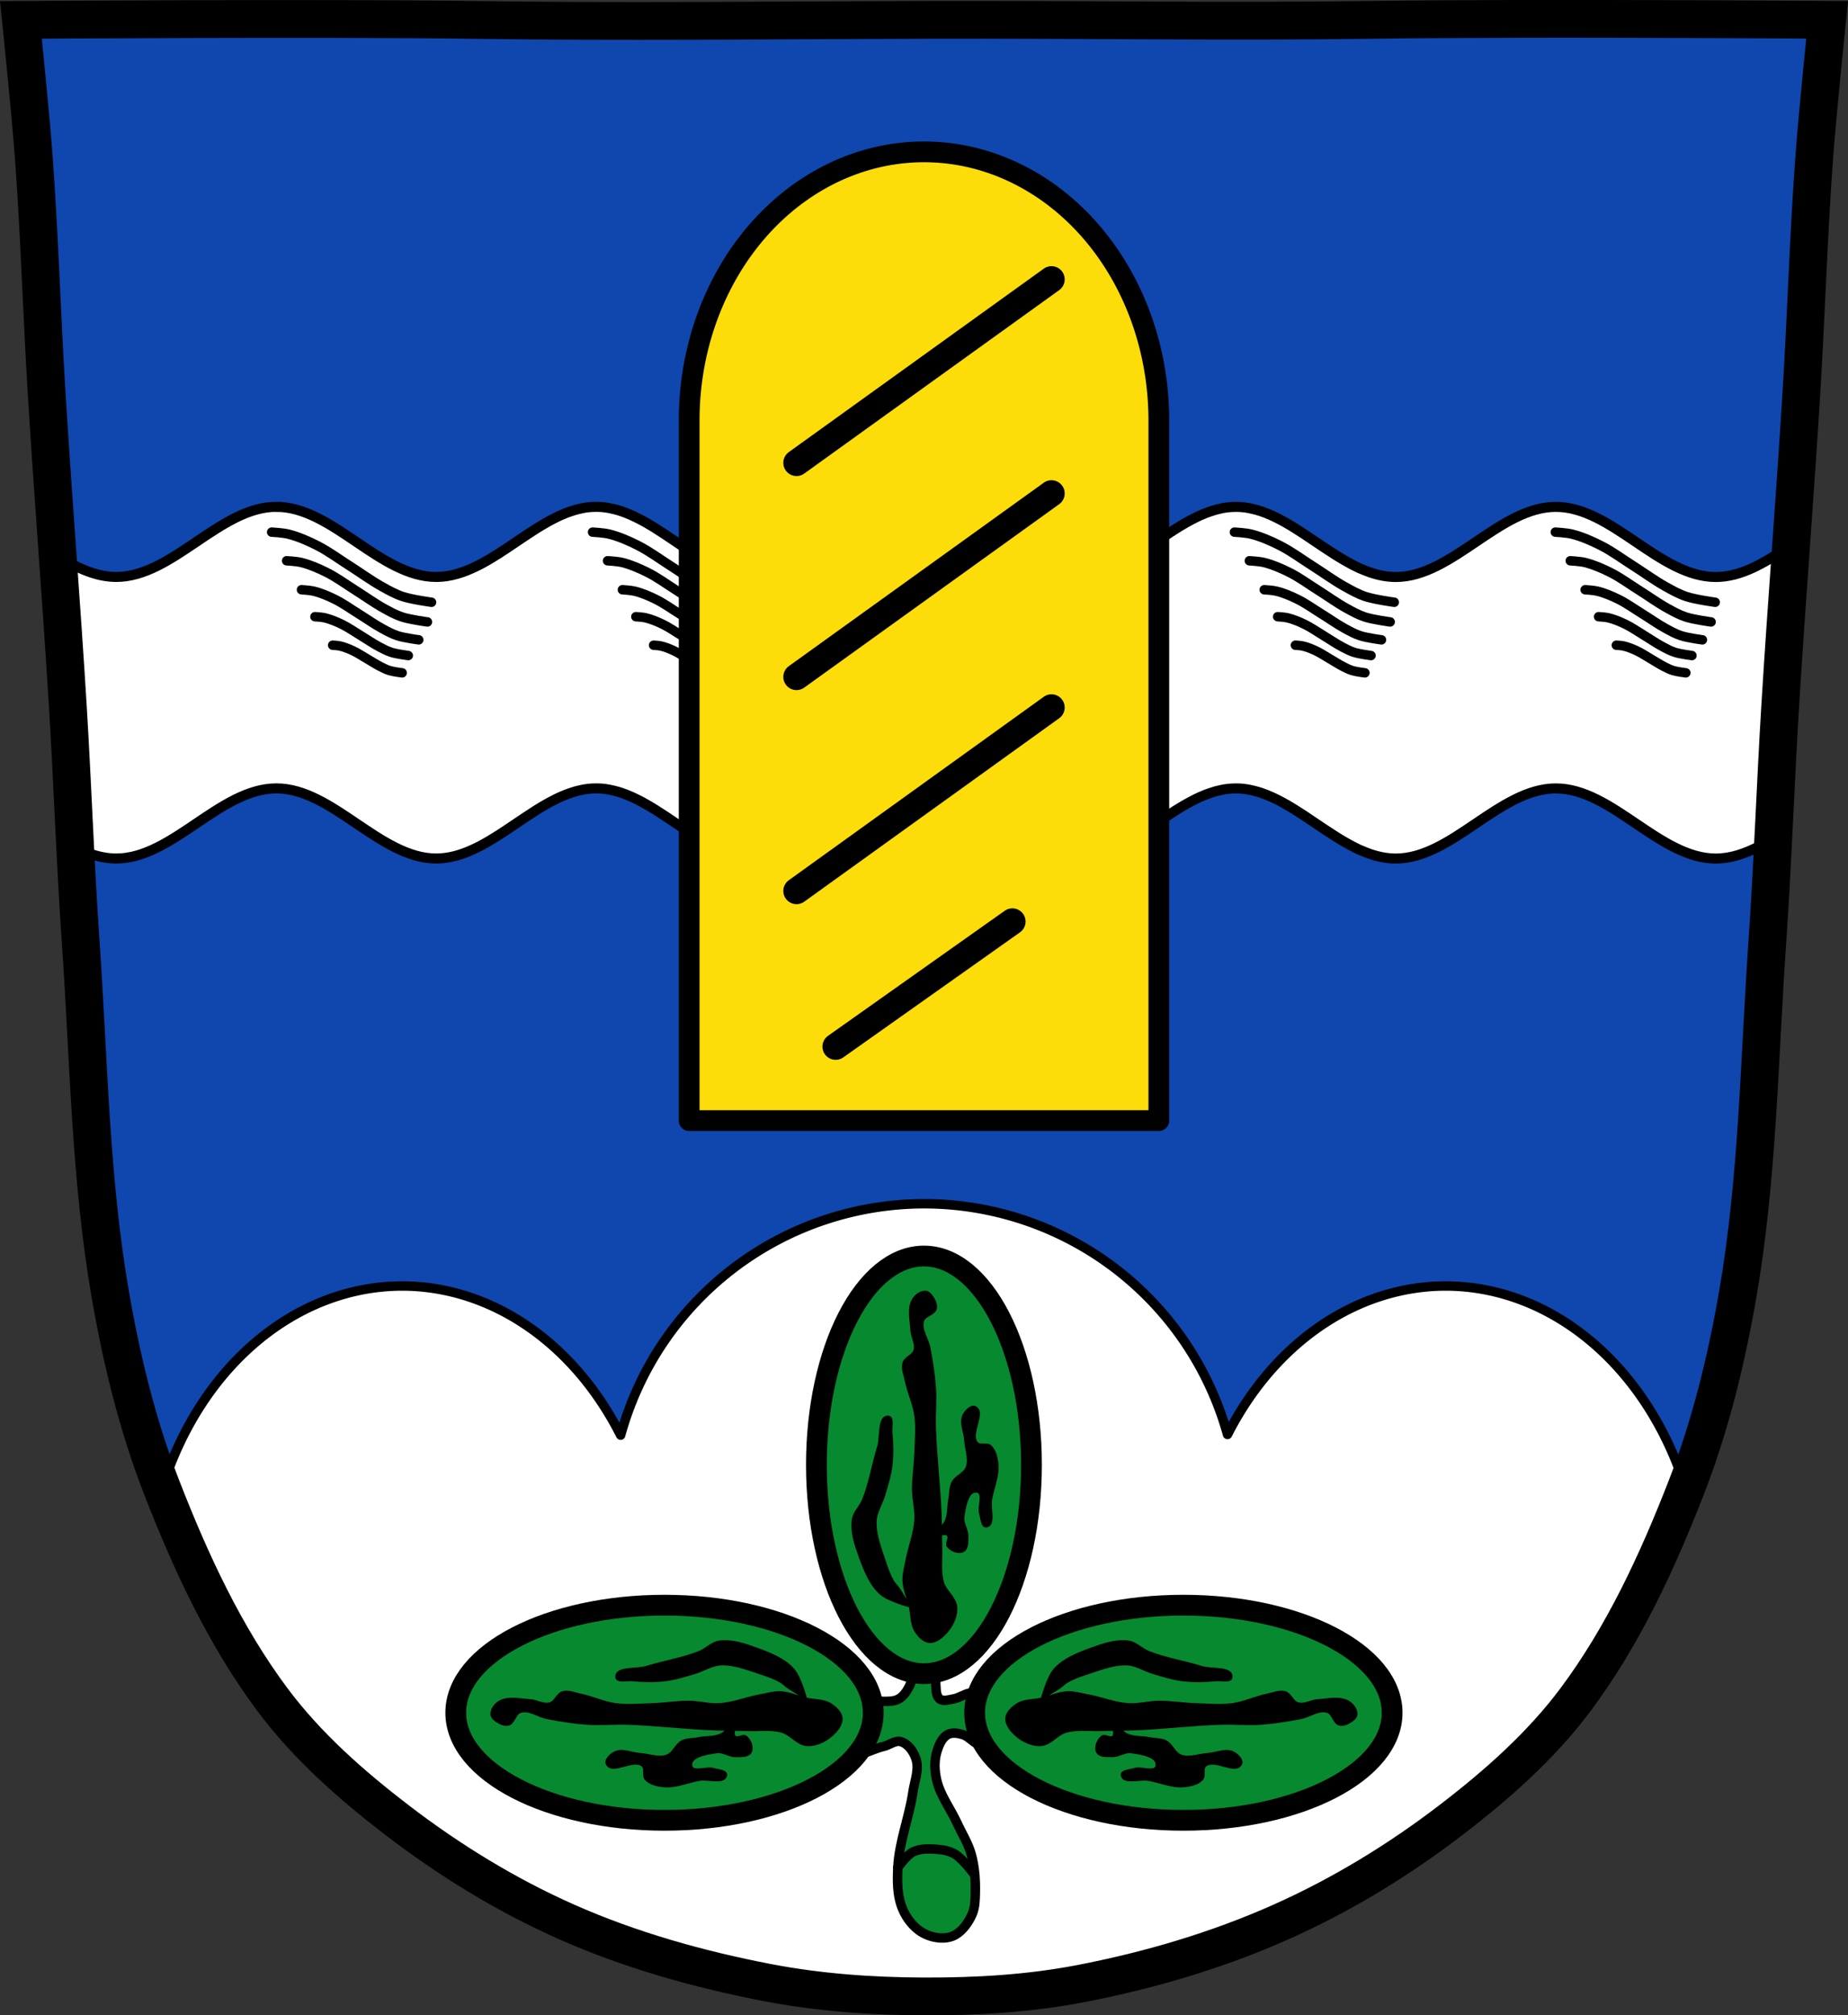
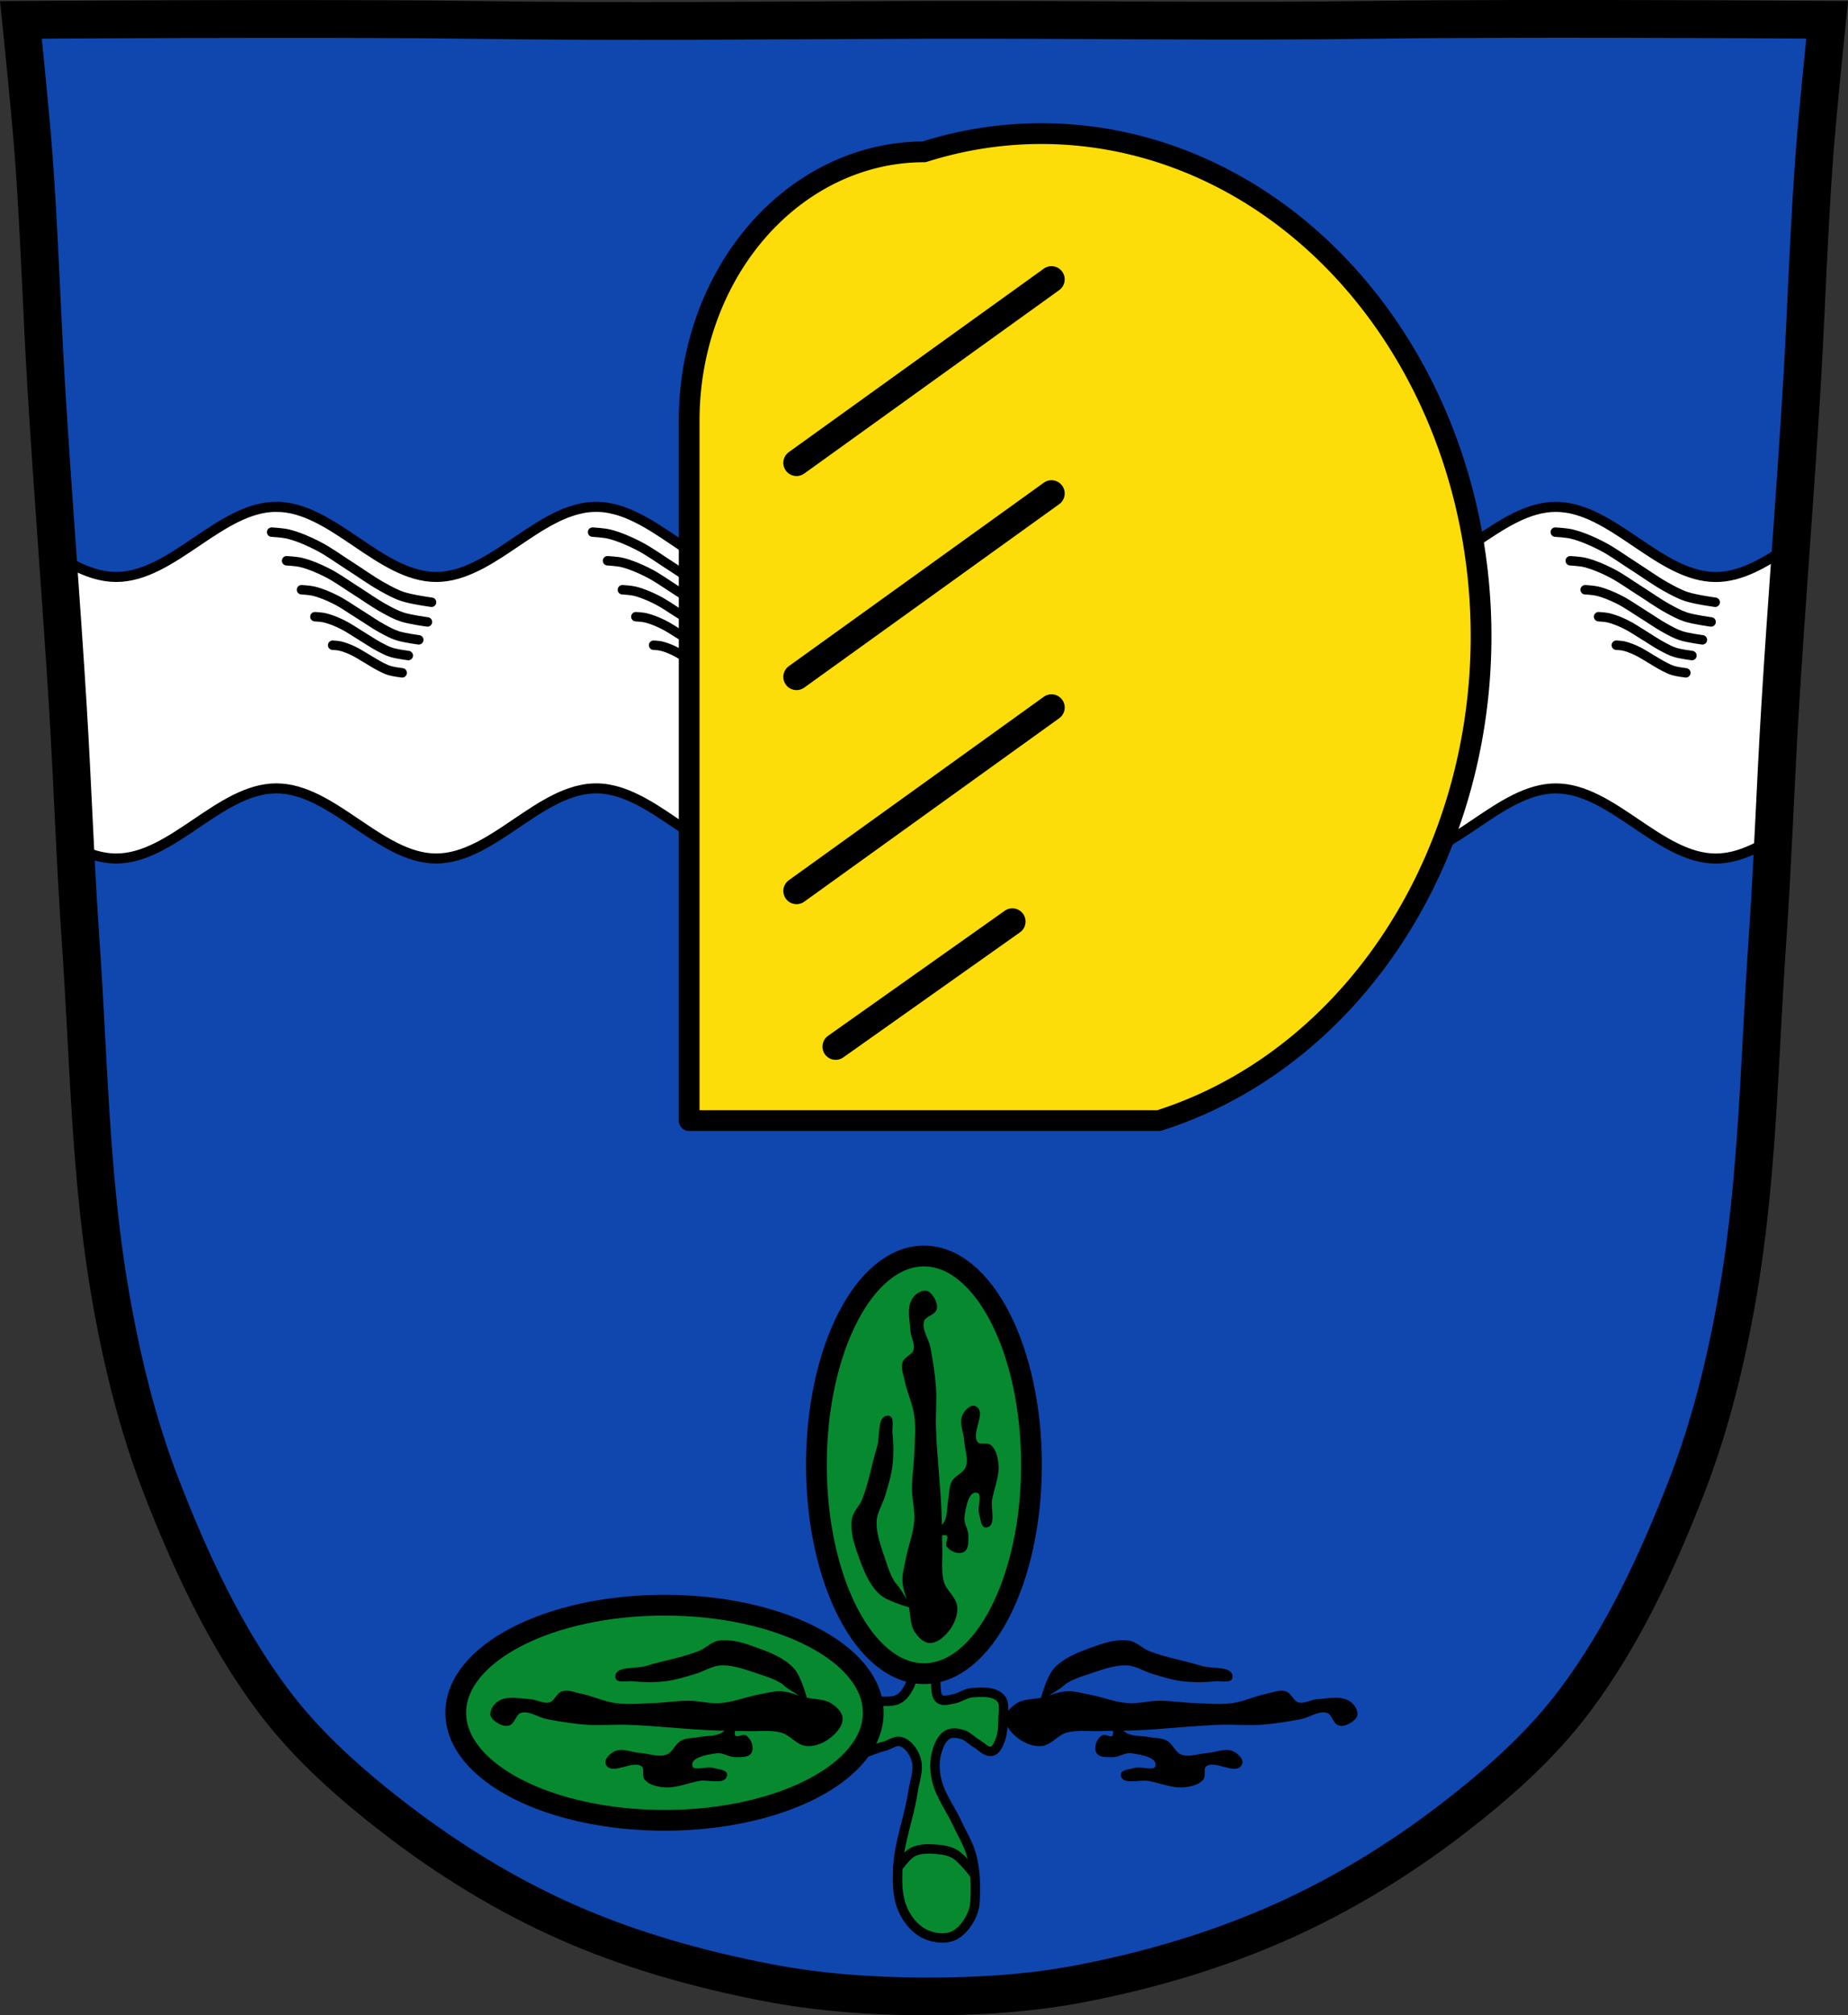
<svg xmlns="http://www.w3.org/2000/svg" xmlns:xlink="http://www.w3.org/1999/xlink" width="979.28" height="1067.6" viewBox="0 0 979.284 1067.603">
  <rect x="0" y="0" width="979.284" height="1067.603" fill="#333333" stroke="none" />
  <defs>
    <path id="0" d="m-67.36 272.5c0 0 5.979.323 8.863 1.052 5.313 1.344 10.395 3.584 15.286 6.06 6.02 3.047 11.456 7.134 17.16 10.747 5.776 3.661 11.296 7.747 17.27 11.07 3.488 1.943 7.02 3.91 10.805 5.17 4.949 1.646 15.347 3.045 15.347 3.045" stroke="#000" fill-rule="evenodd" fill="none" stroke-linecap="round" stroke-width="5" />
    <path id="1" d="m-51.55 303.02c0 0 4.385.231 6.5.752 3.897.96 7.624 2.56 11.211 4.327 4.416 2.176 8.402 5.096 12.583 7.676 4.236 2.615 8.285 5.533 12.666 7.91 2.558 1.388 5.146 2.793 7.924 3.693 3.629 1.176 11.255 2.175 11.255 2.175" stroke="#000" fill-rule="evenodd" fill="none" stroke-linecap="round" stroke-width="5" />
    <path id="2" d="m-35.03 332.4c0 0 2.6.127 3.854.415 2.31.53 4.52 1.412 6.646 2.388 2.618 1.201 4.981 2.811 7.46 4.235 2.512 1.443 4.912 3.053 7.509 4.364 1.517.766 3.051 1.541 4.698 2.037 2.152.649 6.673 1.2 6.673 1.2" stroke="#000" fill-rule="evenodd" fill="none" stroke-linecap="round" stroke-width="5" />
    <path id="3" d="m-44.42 317.3c0 0 3.491.179 5.175.583 3.102.745 6.069 1.985 8.925 3.356 3.515 1.688 6.689 3.952 10.02 5.953 3.373 2.028 6.595 4.291 10.08 6.134 2.037 1.076 4.096 2.166 6.308 2.864 2.889.912 8.96 1.687 8.96 1.687" stroke="#000" fill-rule="evenodd" fill="none" stroke-linecap="round" stroke-width="5" />
    <path id="4" d="m-723.22 674.83c-2.632-.135-5.367 1.918-6.703 4.189-2.765 4.701-1.131 10.895-.838 16.342.19 3.531 2.653 7.08 1.676 10.475-.821 2.854-5.01 3.864-5.867 6.705-.941 3.1.621 6.46 1.258 9.637 1.253 6.246 4.182 12.12 5.03 18.438.871 6.507.214 13.13 0 19.693-.21 6.435-1.293 12.837-1.256 19.275.032 5.463 1.637 10.892 1.256 16.342-.499 7.133-3.314 13.918-4.607 20.951-.689 3.749-1.864 7.505-1.678 11.313.225 4.602 2.287 8.926 3.354 13.408 1.027 4.318.552 9.243 2.932 12.99 1.708 2.688 4.363 5.685 7.543 5.867 3.755.215 7.249-2.961 9.637-5.867 2.833-3.448 4.915-8.118 4.609-12.57-.346-5.05-5.786-8.527-7.123-13.408-1.589-5.799-.633-12.01-.838-18.02-.081-2.377-.118-4.755-.15-7.133 1.224-.008 2.715-.452 3.502.428 1.304 1.457-1.167 4.298 0 5.867 1.741 2.34 5.837 3.94 8.381 2.514 2.394-1.342 2.025-5.218 2.096-7.961.089-3.423-2.578-6.667-2.096-10.06.714-5.01 2.138-14.281 7.123-13.408 3.891.681.498 7.962 1.676 11.732.745 2.385.881 7.06 3.354 6.703 4.772-.694 1.673-9.498 2.514-14.246 1.113-6.286 3.98-12.503 3.352-18.855-.339-3.433-1.165-7.378-3.771-9.639-1.843-1.598-5.566.202-7.123-1.676-4.01-4.844 4.774-16.01-.838-18.855-2.246-1.139-5.167 1.933-6.285 4.189-1.989 4.01.567 8.94.838 13.41.288 4.748 2.468 9.777.838 14.246-1.253 3.434-5.875 4.707-7.541 7.961-1.361 2.658-1.079 5.874-1.678 8.799-.917 4.482-.122 9.799-2.932 13.41-.37.476-.894 1.037-1.467 1.543-.039-2.75-.088-5.5-.209-8.248-.65-14.823-2.444-29.587-2.934-44.42-.235-7.119.495-14.263 0-21.369-.49-7.03-1.636-14.02-2.934-20.951-.898-4.795-4.762-9.576-3.352-14.246.886-2.932 5.861-3.34 6.703-6.285.596-2.085-.478-4.478-1.676-6.285-.88-1.328-2.181-2.852-3.771-2.934zm-8.379 166.77c0 0-3.732-6.541-5.867-9.637-.904-1.311-2.131-2.396-2.934-3.771-1.829-3.137-3.079-6.599-4.189-10.06-2.28-7.097-5.381-14.344-5.03-21.789.231-4.853 3.264-9.157 4.607-13.826 1.471-5.111 3.138-10.223 3.771-15.504.698-5.825.578-11.762 0-17.6-.281-2.835 1.167-8.191-1.676-8.379-5.597-.371-3.774 10.568-5.447 15.922-2.902 9.284-4.372 19.03-7.961 28.07-1.452 3.658-4.87 6.581-5.447 10.475-1 6.747 1.433 13.705 3.771 20.11 2.53 6.933 5.406 14.341 10.895 19.275 4.187 3.764 15.504 6.703 15.504 6.703z" stroke="#000" fill-rule="evenodd" />
    <path id="5" d="m-59.43 287.67c0 0 5.266.282 7.807.918 4.68 1.173 9.157 3.126 13.464 5.285 5.304 2.658 10.09 6.223 15.11 9.374 5.088 3.193 9.95 6.757 15.213 9.66 3.072 1.695 6.18 3.411 9.517 4.51 4.359 1.436 13.518 2.656 13.518 2.656" stroke="#000" fill-rule="evenodd" fill="none" stroke-linecap="round" stroke-width="5" />
  </defs>
  <g transform="translate(211.31 9.392)">
    <path d="m588.16.633c-26.17.053-51.02.198-70.798.478-79.11 1.122-156.7-.214-235.05 0-2.653.007-5.305.036-7.958.043-78.35.214-155.94 1.122-235.05 0-79.11-1.122-239.53 0-239.53 0 0 0 4.995 48.18 6.784 72.32 3.067 41.38 4.256 82.87 6.784 124.29 3.405 55.766 7.902 111.49 11.307 167.25 2.529 41.41 3.91 82.9 6.784 124.29 4.346 62.59 5.02 125.75 15.786 187.56 6.02 34.562 14.418 68.979 27.14 101.67 15.355 39.473 33.473 78.71 58.839 112.63 18.288 24.456 41.648 45.04 65.884 63.62 27.747 21.272 57.962 39.816 89.93 53.968 33.818 14.97 69.917 25.08 106.24 32.09 27.334 5.278 55.35 7.255 83.19 7.349 27.662.094 55.55-1.52 82.71-6.741 36.46-7.01 72.54-17.626 106.46-32.746 31.934-14.235 62.23-32.696 89.98-53.968 24.24-18.58 47.595-39.17 65.884-63.62 25.365-33.919 43.484-73.16 58.839-112.63 12.718-32.695 21.12-67.16 27.14-101.72 10.762-61.814 11.44-124.97 15.786-187.56 2.874-41.39 4.256-82.87 6.784-124.29 3.405-55.766 7.902-111.44 11.307-167.21 2.529-41.41 3.717-82.909 6.784-124.29 1.789-24.14 6.784-72.32 6.784-72.32 0 0-90.24-.636-168.73-.478" fill="#0f47af" />
    <g stroke="#000">
      <g fill="#fff">
        <path d="m274.17 259.08c-29.804 0-55.03 37.15-84.84 37.15-.649 0-1.297-.018-1.941-.053-.624-.033-1.245-.084-1.865-.148-.084-.009-.168-.022-.252-.031-.503-.055-1.01-.12-1.506-.195-.196-.03-.392-.063-.588-.096-.393-.065-.786-.135-1.178-.211-.251-.049-.502-.099-.752-.152-.306-.065-.611-.135-.916-.207-.337-.08-.674-.161-1.01-.248-.197-.051-.395-.106-.592-.16-.402-.11-.804-.223-1.205-.344-.096-.029-.193-.06-.289-.09-.479-.148-.957-.301-1.434-.463-.008-.003-.019-.006-.029-.008-.151-.051-.301-.107-.451-.16-.378-.145-.755-.297-1.135-.439-.289-.108-.592-.206-.881-.318-.254-.1-.499-.215-.754-.318-.499-.204-.999-.395-1.496-.605-.758-.331-1.515-.675-2.27-1.035-.305-.151-.612-.297-.918-.449-.054-.027-.108-.053-.162-.08-.029-.015-.059-.03-.088-.045-.407-.203-.814-.411-1.221-.621-.645-.334-1.287-.69-1.93-1.041-1.533-.838-3.07-1.718-4.59-2.639-.865-.524-1.713-1.051-2.576-1.596-1.728-1.09-3.451-2.215-5.172-3.359-.942-.626-1.9-1.25-2.842-1.885-.255-.171-.501-.348-.756-.52-.522-.351-1.054-.69-1.574-1.043-2.055-1.389-4.094-2.788-6.152-4.145-.073-.048-.152-.094-.225-.143-.108-.071-.218-.134-.326-.205-1.348-.886-2.695-1.76-4.049-2.607-.654-.41-1.305-.818-1.963-1.217-.059-.036-.125-.082-.184-.117-.869-.525-1.745-1.034-2.617-1.535-.87-.5-1.721-.979-2.596-1.449-.535-.288-1.078-.562-1.615-.838-.682-.349-1.379-.686-2.064-1.014-.582-.279-1.155-.552-1.738-.813-.747-.333-1.497-.654-2.248-.957-.11-.045-.218-.099-.328-.143-.051-.021-.091-.038-.143-.059-.894-.353-1.798-.681-2.699-.984-.606-.203-1.229-.402-1.838-.582-.65-.193-1.308-.356-1.963-.52-.11-.028-.219-.062-.328-.088-.022-.001-.041 0-.063 0-.744-.179-1.479-.353-2.229-.492-.029 0-.052-.022-.082-.027-.665-.122-1.333-.231-2-.318-.174-.023-.337-.038-.512-.059-.536-.064-1.075-.132-1.615-.172-.461-.036-.928-.04-1.391-.059-.464-.018-.923-.029-1.389-.029-.713 0-1.417.017-2.125.059-.627.037-1.257.075-1.881.143-.204.022-.411.063-.615.088-.444.055-.886.103-1.328.172-.212.033-.423.08-.633.117-.109.019-.217.039-.326.059-.823.15-1.636.351-2.453.551-.471.116-.943.217-1.412.348-.219.061-.435.139-.654.203-.612.179-1.228.376-1.838.58-.197.065-.397.135-.594.203-.544.188-1.093.373-1.635.58-.282.107-.559.205-.84.316-.037.014-.084.044-.121.059-.652.262-1.292.528-1.941.813-.015.001-.047.022-.063.029-.435.192-.873.376-1.307.578-.409.19-.799.383-1.207.582-.438.213-.872.442-1.309.664-.225.115-.45.23-.674.348-.43.223-.859.436-1.287.666-.71.383-1.439.787-2.146 1.189-.481.273-.951.556-1.432.838-.303.178-.617.343-.92.523-1.107.66-2.21 1.33-3.313 2.025-.073.047-.13.099-.203.146-.225.142-.449.292-.674.436-1.303.833-2.606 1.687-3.906 2.549-.808.535-1.625 1.079-2.432 1.621-1.414.951-2.818 1.885-4.232 2.842-2.734 1.847-5.472 3.692-8.217 5.445-.173.11-.358.209-.531.318-.898.57-1.799 1.133-2.699 1.682-.11.067-.219.135-.328.201-.777.47-1.55.942-2.33 1.393-.086.049-.18.095-.266.145-.773.445-1.553.884-2.33 1.305-.449.245-.899.489-1.35.725-.517.27-1.035.524-1.553.781-7.01 3.481-14.178 5.824-21.627 5.824-29.804 0-54.922-37.15-84.73-37.15v-.008-.004c-29.804 0-55.03 37.15-84.84 37.15-10.387 0-20.2-4.516-29.848-10.385 1.667 30.29 3.765 60.46 6.969 90.32 2.397 22.34 5.17 44.67 8.664 66.58 4.641 1.648 9.362 2.648 14.215 2.648 29.804 0 55.03-37.15 84.84-37.15 29.804 0 54.924 37.15 84.73 37.15 7.451 0 14.617-2.341 21.625-5.822.518-.257 1.036-.511 1.553-.781.451-.235.9-.48 1.35-.725.776-.42 1.558-.862 2.332-1.307.086-.049.18-.094.266-.145.779-.45 1.553-.92 2.33-1.391.11-.065.217-.135.326-.201.9-.548 1.802-1.114 2.699-1.684.173-.109.36-.207.533-.316 2.746-1.754 5.483-3.6 8.217-5.447 1.414-.956 2.816-1.889 4.23-2.84.807-.542 1.626-1.085 2.434-1.621 1.3-.863 2.6-1.718 3.904-2.551.225-.144.449-.29.674-.434.073-.047.131-.099.205-.146 1.103-.695 2.205-1.367 3.313-2.027.303-.182.615-.345.918-.521.48-.281.95-.566 1.432-.84.707-.401 1.437-.805 2.146-1.188.429-.23.859-.444 1.289-.666.224-.116.45-.235.674-.35.437-.222.869-.45 1.307-.662.408-.199.798-.391 1.207-.582.434-.202.874-.386 1.309-.578.015-.001.045-.022.061-.029.65-.285 1.289-.551 1.941-.813.037-.015.086-.044.123-.059.281-.113.558-.212.84-.318.542-.207 1.088-.389 1.633-.578.196-.068.398-.137.594-.203.61-.203 1.227-.401 1.84-.58.219-.064.435-.142.654-.203.469-.131.939-.232 1.41-.348.817-.2 1.63-.399 2.453-.551.109-.021.219-.039.328-.059.211-.038.421-.083.633-.117.441-.07.886-.118 1.33-.172.203-.025.409-.066.613-.088.624-.068 1.254-.106 1.881-.143.708-.041 1.412-.059 2.125-.059.467 0 .927 0 1.391.027.463.018.928.024 1.389.059.539.04 1.079.112 1.615.174.175.021.338.034.512.059.669.089 1.339.197 2 .318.029.001.052.022.082.027.749.139 1.485.313 2.229.492.022 0 .039-.001.061 0 .11.026.219.06.328.088.654.164 1.313.327 1.961.52.609.18 1.233.378 1.84.582.901.304 1.805.632 2.699.984.051.021.091.038.143.059.11.044.218.098.328.143.751.303 1.503.624 2.25.957.584.262 1.155.533 1.736.811.685.329 1.382.665 2.064 1.016.537.276 1.08.551 1.615.838.874.47 1.725.951 2.596 1.449.872.501 1.751 1.01 2.619 1.535.059.036.123.082.182.117.654.4 1.306.806 1.963 1.217 1.353.848 2.7 1.722 4.049 2.607.108.071.22.132.328.203.073.048.152.096.225.145 2.059 1.358 4.097 2.754 6.152 4.143.522.353 1.054.691 1.574 1.043.254.171.499.35.754.521.941.634 1.899 1.256 2.842 1.883 1.722 1.144 3.444 2.272 5.172 3.361.863.544 1.71 1.071 2.576 1.596 1.572.951 3.16 1.86 4.742 2.723.503.275.986.547 1.49.811.532.278 1.061.546 1.596.811.689.342 1.373.695 2.064 1.014.348.16.716.31 1.064.463.57.252 1.144.462 1.717.695.254.103.501.22.756.318.289.114.59.21.879.318.309.116.615.236.922.357 0.0.004 0.0.008.002.012.073.026.146.047.219.072.117.045.232.096.35.137.035.013.088.018.123.029.151.051.304.096.455.146.308.102.617.203.926.299.246.076.493.148.74.221.355.104.71.207 1.066.303.161.043.323.083.484.125.414.107.829.21 1.244.305.121.027.242.052.363.078.474.104.949.204 1.426.291 0 0 .002 0 .002 0 2.247.412 4.516.643 6.816.643 1.872 0 3.726-.147 5.564-.422.905-.135 1.807-.301 2.705-.496.009-.002.018-.004.027-.006.898-.195 1.793-.421 2.684-.672 15.305-4.309 29.634-16.492 44.37-25.4.004-.002.008-.004.012-.006.863-.522 1.726-1.033 2.592-1.529.004-.002.008-.004.012-.006.866-.497 1.734-.98 2.604-1.447.004-.002.008-.004.012-.006.87-.468 1.741-.92 2.615-1.354.003-.002.006-.004.001-.006 7.02-3.48 14.182-5.799 21.631-5.799 29.804 0 54.924 37.15 84.73 37.15.989 0 1.974-.043 2.953-.123.007-0.0.014-0.0.022-.002.048-.004.095-.001.143-.014.406-.035.811-.075 1.215-.123.234-.027.468-.06.701-.092.189-.026.378-.05.566-.078.894-.134 1.784-.3 2.67-.492.743-.161 1.481-.359 2.219-.559.203-.055.407-.102.609-.16.85-.242 1.697-.511 2.541-.799.001-.003.019-.006.029-.001.003-0.0.006-.005.001-.006 3.123-1.069 6.21-2.423 9.268-4 .002-.001.002-.02.004-.029.077-.039.154-.075.23-.115.451-.235.9-.48 1.35-.725.776-.42 1.556-.862 2.33-1.307.086-.049.18-.094.266-.145.779-.45 1.555-.92 2.332-1.391.11-.065.217-.135.326-.201.9-.548 1.8-1.114 2.697-1.684.173-.109.36-.207.533-.316 2.746-1.754 5.483-3.6 8.217-5.447 1.414-.956 2.818-1.889 4.232-2.84.807-.542 1.626-1.085 2.434-1.621 1.3-.863 2.6-1.718 3.904-2.551.225-.144.449-.29.674-.434.073-.047.131-.099.205-.146 1.103-.695 2.203-1.367 3.311-2.027.303-.182.617-.345.92-.521.48-.281.95-.566 1.432-.84.707-.401 1.437-.805 2.146-1.188.429-.23.857-.444 1.287-.666.224-.116.45-.235.674-.35.437-.222.871-.45 1.309-.662.408-.199.798-.391 1.207-.582.434-.202.872-.386 1.307-.578.015-.001.047-.022.063-.029.649-.285 1.289-.551 1.941-.813.037-.015.086-.044.123-.059.281-.113.556-.212.838-.318.542-.207 1.09-.389 1.635-.578.196-.068.398-.137.594-.203.61-.203 1.227-.401 1.84-.58.219-.064.435-.142.654-.203.469-.131.939-.232 1.41-.348.817-.2 1.63-.399 2.453-.551.109-.021.217-.039.326-.059.211-.038.423-.083.635-.117.441-.07.884-.118 1.328-.172.203-.025.409-.066.613-.088.624-.068 1.253-.106 1.881-.143.708-.041 1.412-.059 2.125-.059.467 0 .927.002 1.391.029.463.018.93.024 1.391.059.539.04 1.079.112 1.615.174.175.021.336.034.51.059.669.089 1.341.197 2.01.318.029.001.05.022.08.027.749.139 1.485.313 2.229.492.022 0 .039-.001.061 0 .11.026.219.06.328.088.654.164 1.315.327 1.963.52.609.18 1.233.378 1.84.582.901.304 1.805.632 2.699.984.051.021.091.038.143.059.11.044.218.098.328.143.751.303 1.503.624 2.25.957.584.262 1.155.533 1.736.811.685.329 1.382.665 2.064 1.016.537.276 1.08.551 1.615.838.874.47 1.725.951 2.596 1.449.872.501 1.749 1.01 2.617 1.535.059.036.125.082.184.117.654.4 1.306.806 1.963 1.217 1.353.848 2.698 1.722 4.047 2.607.108.071.22.132.328.203.073.048.152.096.225.145 2.059 1.358 4.099 2.754 6.154 4.143.522.353 1.052.691 1.572 1.043.254.171.501.35.756.521.941.634 1.899 1.256 2.842 1.883 1.722 1.144 3.444 2.272 5.172 3.361.863.544 1.708 1.071 2.574 1.596 1.572.951 3.161 1.86 4.744 2.723.503.275.986.547 1.49.811.532.278 1.061.546 1.596.811.689.342 1.373.695 2.064 1.014.348.16.716.31 1.064.463.57.252 1.142.462 1.715.695.254.103.503.22.758.318.289.114.59.21.879.318.499.187.991.406 1.492.578.035.013.086.018.121.029 4.429 1.508 8.933 2.404 13.553 2.404 29.804 0 55.01-37.15 84.81-37.15 29.804 0 54.944 37.15 84.75 37.15 7.914 0 15.496-2.613 22.922-6.453 3.219-20.711 5.817-41.79 8.08-62.867 3.389-31.607 5.541-63.56 7.254-95.64-12.372 8.277-24.835 15.811-38.26 15.811-29.804 0-54.944-37.15-84.75-37.15-29.804 0-55.01 37.15-84.81 37.15-4.618 0-9.123-.899-13.553-2.406-.035-.013-.087-.018-.123-.029-.502-.172-.993-.391-1.492-.578-.289-.108-.59-.206-.879-.318-.254-.1-.501-.215-.756-.318-.573-.234-1.146-.444-1.717-.695-.348-.153-.717-.304-1.064-.463-.692-.318-1.373-.669-2.063-1.012-.533-.264-1.063-.535-1.596-.813-.505-.263-.99-.537-1.492-.811-1.583-.863-3.172-1.772-4.742-2.723-.865-.524-1.713-1.051-2.576-1.596-1.728-1.09-3.449-2.215-5.17-3.359-.942-.626-1.9-1.25-2.842-1.885-.255-.171-.501-.348-.756-.52-.522-.351-1.054-.69-1.574-1.043-2.055-1.389-4.094-2.788-6.152-4.145-.073-.048-.152-.094-.225-.143-.108-.071-.22-.134-.328-.205-1.348-.886-2.693-1.76-4.047-2.607-.654-.41-1.305-.818-1.963-1.217-.059-.036-.125-.082-.184-.117-.869-.525-1.745-1.034-2.617-1.535-.87-.5-1.723-.979-2.598-1.449-.535-.288-1.076-.562-1.613-.838-.682-.349-1.381-.686-2.066-1.014-.582-.279-1.153-.552-1.736-.813-.747-.333-1.499-.654-2.25-.957-.11-.045-.216-.099-.326-.143-.051-.021-.093-.038-.145-.059-.894-.353-1.796-.681-2.697-.984-.606-.203-1.231-.402-1.84-.582-.65-.193-1.308-.356-1.963-.52-.11-.028-.219-.062-.328-.088-.022-.001-.039 0-.06 0-.744-.179-1.479-.353-2.229-.492-.029 0-.052-.022-.082-.027-.665-.122-1.335-.231-2-.318-.174-.023-.335-.038-.51-.059-.536-.064-1.077-.132-1.617-.172-.461-.036-.926-.042-1.389-.06-.464-.018-.923-.029-1.389-.029-.713 0-1.419.017-2.127.059-.627.037-1.257.077-1.881.145-.204.022-.409.063-.613.088-.444.055-.886.103-1.328.172-.212.033-.423.08-.633.117-.109.019-.219.039-.328.059-.823.15-1.636.351-2.453.551-.471.116-.941.217-1.41.348-.219.061-.435.139-.654.203-.612.179-1.23.376-1.84.58-.197.065-.396.135-.592.203-.544.188-1.095.373-1.637.58-.282.107-.557.205-.838.316-.037.014-.084.044-.121.059-.652.262-1.294.528-1.943.813-.015.001-.045.022-.061.029-.435.192-.875.376-1.309.578-.409.19-.797.383-1.205.582-.438.213-.872.442-1.309.664-.225.115-.452.231-.676.348-.43.223-.859.436-1.287.666-.71.383-1.439.787-2.146 1.189-.481.273-.951.556-1.432.838-.303.178-.615.343-.918.523-1.107.66-2.21 1.33-3.313 2.025-.073.047-.13.099-.203.146-.225.142-.451.292-.676.436-1.303.833-2.604 1.687-3.904 2.549-.808.535-1.625 1.079-2.432 1.621-1.414.951-2.818 1.885-4.232 2.842-1.367.924-2.736 1.846-4.105 2.758-1.338.891-2.677 1.768-4.02 2.625-.072.046-.145.089-.217.135-.137.082-.277.162-.41.246-.898.57-1.797 1.133-2.697 1.682-.11.067-.219.135-.328.201-.777.47-1.552.942-2.332 1.393-.086.049-.178.095-.264.145-.773.445-1.553.884-2.33 1.305-.403.22-.809.437-1.213.65-.089.047-.178.092-.268.139-.474.245-.949.481-1.424.717-2.61 1.296-5.242 2.431-7.902 3.35-.041.014-.082.029-.123.043-.785.269-1.573.515-2.363.744-.158.046-.316.091-.475.135-.68.19-1.364.358-2.049.516-.23.053-.461.108-.691.156-.614.131-1.229.239-1.846.342-.325.054-.65.117-.977.162-.134.019-.268.035-.402.053-1.58.204-3.172.318-4.777.318-29.804 0-54.942-37.15-84.75-37.15h-.002v-.004l.002-.006z" stroke-width="5.326" />
-         <path d="M278.334 628.279A166.933 166.933 0 0 0 117.582 750.867 136.345 166.933 0 0 0 1.875 671.846 136.345 166.933 0 0 0 -125.424 779.102c15.308 39.28 33.372 78.31 58.62 112.07 18.288 24.456 41.649 45.04 65.885 63.62 27.747 21.272 57.961 39.817 89.93 53.969 33.818 14.97 69.917 25.08 106.24 32.09 27.334 5.278 55.35 7.255 83.19 7.35 27.662.094 55.55-1.52 82.71-6.74 36.46-7.01 72.54-17.626 106.46-32.746 31.934-14.235 62.23-32.697 89.98-53.969 24.24-18.58 47.594-39.17 65.883-63.62 25.2-33.7 43.25-72.65 58.54-111.87A136.345 166.933 0 0 0 554.791 671.846 136.345 166.933 0 0 0 439.164 750.502 166.933 166.933 0 0 0 278.334 628.279" stroke-linejoin="round" stroke-linecap="round" stroke-width="5" />
      </g>
      <path d="m588.16.633c-26.17.053-51.02.198-70.798.478-79.11 1.122-156.7-.214-235.05 0-2.653.007-5.305.036-7.958.043-78.35.214-155.94 1.122-235.05 0-79.11-1.122-239.53 0-239.53 0 0 0 4.995 48.18 6.784 72.32 3.067 41.38 4.256 82.87 6.784 124.29 3.405 55.766 7.902 111.49 11.307 167.25 2.529 41.41 3.91 82.9 6.784 124.29 4.346 62.59 5.02 125.75 15.786 187.56 6.02 34.562 14.418 68.979 27.14 101.67 15.355 39.473 33.473 78.71 58.839 112.63 18.288 24.456 41.648 45.04 65.884 63.62 27.747 21.272 57.962 39.816 89.93 53.968 33.818 14.97 69.917 25.08 106.24 32.09 27.334 5.278 55.35 7.255 83.19 7.349 27.662.094 55.55-1.52 82.71-6.741 36.46-7.01 72.54-17.626 106.46-32.746 31.934-14.235 62.23-32.696 89.98-53.968 24.24-18.58 47.595-39.17 65.884-63.62 25.365-33.919 43.484-73.16 58.839-112.63 12.718-32.695 21.12-67.16 27.14-101.72 10.762-61.814 11.44-124.97 15.786-187.56 2.874-41.39 4.256-82.87 6.784-124.29 3.405-55.766 7.902-111.44 11.307-167.21 2.529-41.41 3.717-82.909 6.784-124.29 1.79-24.14 6.784-72.32 6.784-72.32 0 0-90.24-.636-168.73-.478z" fill="none" stroke-width="20" />
    </g>
    <g>
      <g>
        <use xlink:href="#0" />
        <use xlink:href="#5" />
        <use xlink:href="#1" />
        <use xlink:href="#3" />
        <use xlink:href="#2" />
      </g>
      <g transform="translate(170.06)">
        <use xlink:href="#0" />
        <use xlink:href="#5" />
        <use xlink:href="#1" />
        <use xlink:href="#3" />
        <use xlink:href="#2" />
      </g>
      <g transform="translate(340.12)">
        <use xlink:href="#0" />
        <use xlink:href="#5" />
        <use xlink:href="#1" />
        <use xlink:href="#3" />
        <use xlink:href="#2" />
      </g>
      <g transform="translate(510.17)">
        <use xlink:href="#0" />
        <use id="6" xlink:href="#5" />
        <use xlink:href="#1" />
        <use xlink:href="#3" />
        <use xlink:href="#2" />
      </g>
      <g transform="translate(680.23)">
        <use xlink:href="#0" />
        <use xlink:href="#6" />
        <use xlink:href="#1" />
        <use xlink:href="#3" />
        <use xlink:href="#2" />
      </g>
    </g>
    <g stroke="#000" stroke-linecap="round">
-       <path d="M278.335 71.051A124.442 142.219 0 0 0 153.891 213.27v370.96h248.88v-370.96A124.442 142.219 0 0 0 278.335 71.051" fill="#fcdd09" stroke-linejoin="round" stroke-width="11" />
+       <path d="M278.335 71.051A124.442 142.219 0 0 0 153.891 213.27v370.96h248.88A124.442 142.219 0 0 0 278.335 71.051" fill="#fcdd09" stroke-linejoin="round" stroke-width="11" />
      <g fill="none" fill-rule="evenodd" stroke-width="14">
        <path d="m210.78 462.58l135.11-97.18" />
        <path d="m210.78 349.18l135.11-97.18" />
        <path d="m210.78 235.79l135.11-97.18" />
        <path d="m231.52 545.04l93.63-66.25" />
      </g>
    </g>
    <g transform="translate(1002.36)">
      <path d="m-716.1 1017.16c-3.875-.348-7.81-1.818-10.894-4.19-3.964-3.049-7.02-7.477-8.799-12.152-2.493-6.561-2.438-13.941-2.095-20.951.661-13.515 5.99-26.419 7.961-39.807.858-5.83 3.466-11.985 1.676-17.599-1.234-3.868-4.078-8.03-7.961-9.218-3.046-.929-6.112 1.812-9.218 2.514-6.921 1.564-14.65 7.04-20.951 3.771-4.106-2.127-5.363-7.974-5.866-12.571-.56-5.12-.451-11.611 3.352-15.08 3.223-2.944 8.625-1.756 12.99-1.676 3.398.063 6.658 1.648 10.06 1.676 2.825.023 5.905.104 8.38-1.257 2.429-1.336 4.156-3.832 5.447-6.285 1.547-2.938 2.04-6.351 2.514-9.637.638-4.426-3.16-10.728.419-13.409 3.118-2.336 8.67.072 11.313 2.933 1.636 1.771 1.175 4.714 1.257 7.123.134 3.931-1.58 7.813-1.257 11.732.214 2.601.018 5.963 2.095 7.542 1.89 1.437 4.78.38 7.123 0 3.488-.566 6.53-3.123 10.06-3.352 5.112-.332 11.596-.818 15.08 2.933 2.395 2.575 1.288 6.959 1.257 10.475-.036 4.089-.097 8.38-1.676 12.152-.884 2.113-1.957 4.935-4.19 5.447-3.044.699-5.668-2.641-8.38-4.19-2.456-1.403-4.411-3.808-7.123-4.609-2.545-.752-5.648-1.3-7.961 0-3.279 1.843-4.851 6.02-5.866 9.637-1.282 4.572-1.04 9.613 0 14.247 1.861 8.291 7.335 15.33 10.894 23.05 2.566 5.563 5.948 10.845 7.542 16.761 1.755 6.508 2.241 13.374 2.095 20.11-.082 3.811-.145 7.822-1.676 11.313-1.875 4.275-4.795 8.495-8.799 10.894-2.561 1.535-5.825 1.943-8.799 1.676z" fill="#078930" fill-rule="evenodd" stroke="#000" stroke-linejoin="round" stroke-width="5" />
      <g>
        <ellipse cx="-724.06" cy="766.59" rx="56.986" ry="110.62" fill="#078930" stroke="#000" stroke-linejoin="round" stroke-linecap="round" stroke-width="11" />
        <use xlink:href="#4" />
      </g>
      <g transform="translate(.42)">
        <g transform="matrix(0 1-1 0 179.59 1621.97)">
-           <ellipse ry="110.62" rx="56.986" cy="766.59" cx="-724.06" fill="#078930" stroke="#000" stroke-linejoin="round" stroke-linecap="round" stroke-width="11" />
          <use xlink:href="#4" />
        </g>
        <g transform="matrix(0 1 1 0-1628.55 1621.97)">
          <ellipse ry="110.62" rx="56.986" cy="766.59" cx="-724.06" fill="#078930" stroke="#000" stroke-linejoin="round" stroke-linecap="round" stroke-width="11" />
          <use xlink:href="#4" />
        </g>
      </g>
      <path d="m-737.89 979.87c0 0 4.599-6.551 8.05-8.235 3.763-1.838 8.307-1.702 12.484-1.402 3.311.238 6.777.828 9.637 2.514 4.427 2.609 10.63 11.166 10.63 11.166" fill="none" fill-rule="evenodd" stroke="#000" stroke-linecap="round" stroke-width="5" />
    </g>
  </g>
</svg>